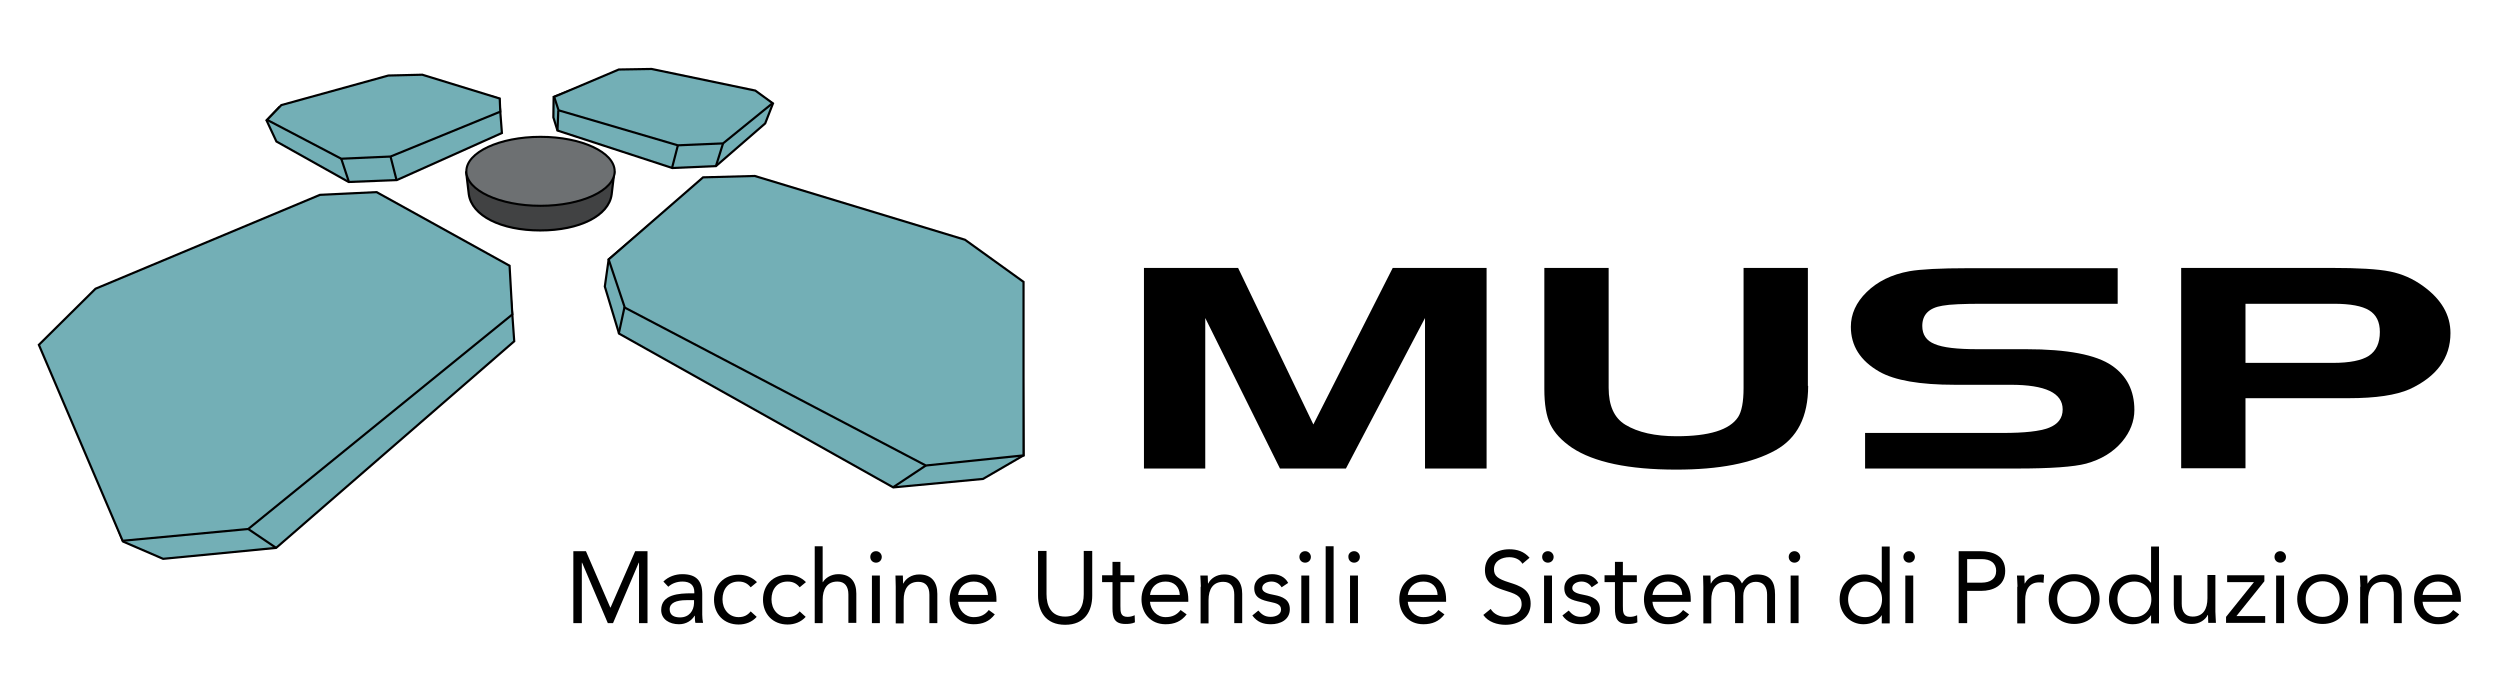
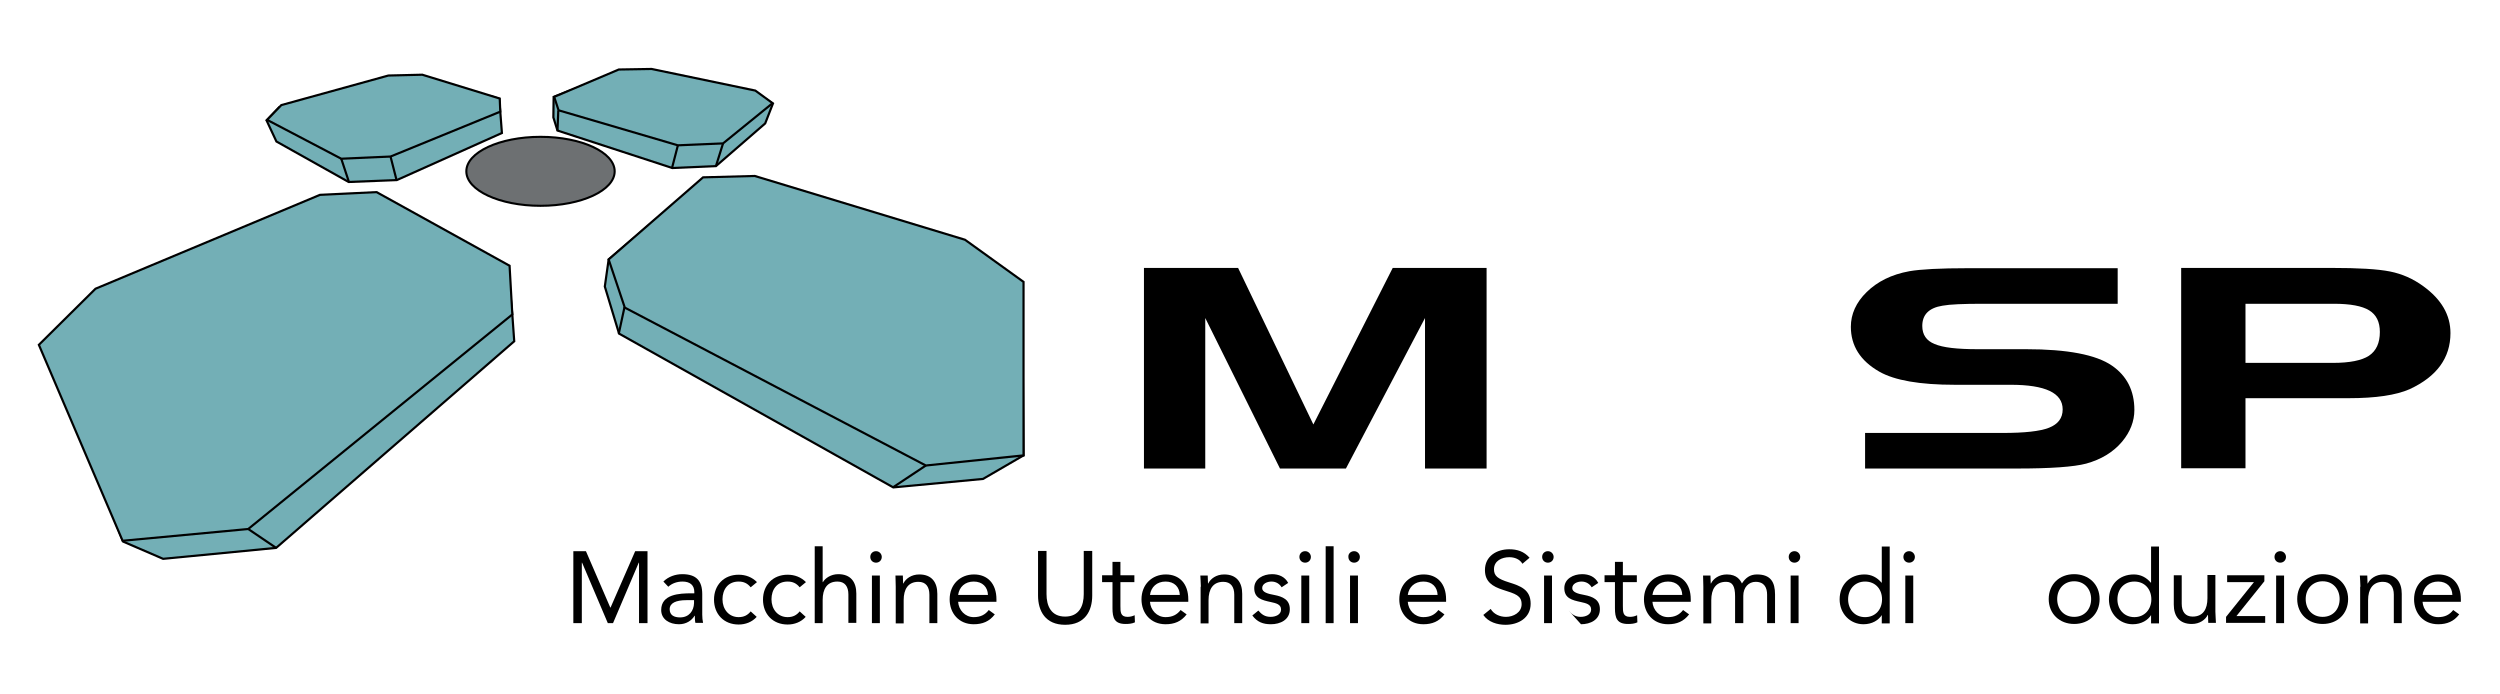
<svg xmlns="http://www.w3.org/2000/svg" version="1.1" id="Layer_1" x="0px" y="0px" viewBox="0 0 913.5 253.5" style="enable-background:new 0 0 913.5 253.5;" xml:space="preserve">
  <style type="text/css">
	.st0{fill-rule:evenodd;clip-rule:evenodd;fill:#414243;stroke:#000000;stroke-width:0.798;}
	.st1{fill-rule:evenodd;clip-rule:evenodd;fill:#6D7072;stroke:#000000;stroke-width:0.766;}
	.st2{fill-rule:evenodd;clip-rule:evenodd;fill:#73AFB6;stroke:#000000;stroke-width:0.798;}
	.st3{fill-rule:evenodd;clip-rule:evenodd;fill:#2EAFA4;stroke:#000000;stroke-width:0.798;}
	.st4{fill-rule:evenodd;clip-rule:evenodd;fill:#53A895;stroke:#000000;stroke-width:0.798;}
	.st5{fill-rule:evenodd;clip-rule:evenodd;fill:#689182;stroke:#000000;stroke-width:0.798;}
</style>
  <g>
    <path d="M209.5,201.4h4.6L223,222h0.1l9-20.6h4.5v26.3h-3.1v-22.1h-0.1l-9.4,22.1h-1.9l-9.4-22.1h-0.1v22.1h-3.1V201.4z" />
    <path d="M242.4,212.5c1.8-1.8,4.4-2.7,6.9-2.7c5.1,0,7.3,2.4,7.3,7.3v7.5c0,1,0.1,2.1,0.3,3h-2.8c-0.2-0.8-0.2-1.9-0.2-2.6h-0.1   c-1.1,1.8-3.1,3.1-5.7,3.1c-3.5,0-6.5-1.8-6.5-5.2c0-5.8,6.7-6.1,11-6.1h1.1v-0.5c0-2.5-1.6-3.8-4.3-3.8c-1.9,0-3.8,0.6-5.2,1.9   L242.4,212.5z M250.8,219.3c-3.7,0-6.1,1-6.1,3.3c0,2.2,1.6,3,3.8,3c3.3,0,5-2.4,5.1-5.2v-1.1H250.8z" />
    <path d="M274.3,214.6c-1.2-1.5-2.6-2.1-4.4-2.1c-3.9,0-5.9,2.9-5.9,6.5c0,3.6,2.3,6.5,5.9,6.5c1.9,0,3.3-0.7,4.4-2.1l2.2,2   c-1.7,1.9-4.1,2.8-6.6,2.8c-5.4,0-9-3.8-9-9.1c0-5.3,3.6-9.1,9-9.1c2.6,0,4.9,0.9,6.7,2.7L274.3,214.6z" />
    <path d="M292.2,214.6c-1.2-1.5-2.6-2.1-4.4-2.1c-3.9,0-5.9,2.9-5.9,6.5c0,3.6,2.3,6.5,5.9,6.5c1.9,0,3.3-0.7,4.4-2.1l2.2,2   c-1.7,1.9-4.1,2.8-6.6,2.8c-5.4,0-9-3.8-9-9.1c0-5.3,3.6-9.1,9-9.1c2.6,0,4.9,0.9,6.7,2.7L292.2,214.6z" />
    <path d="M297.7,199.6h2.9v13.1h0.1c0.8-1.4,2.9-2.9,5.6-2.9c4.6,0,6.6,2.9,6.6,7.1v10.7H310v-10.4c0-2.9-1.3-4.7-4-4.7   c-3.8,0-5.4,2.7-5.4,6.7v8.5h-2.9V199.6z" />
    <path d="M320.1,201.4c1.2,0,2.1,1,2.1,2.1c0,1.2-0.9,2.1-2.1,2.1c-1.2,0-2.1-0.9-2.1-2.1C318,202.3,318.9,201.4,320.1,201.4z    M318.6,210.3h2.9v17.4h-2.9V210.3z" />
    <path d="M327.3,214.4c0-1.6-0.1-3-0.1-4.1h2.7c0,0.9,0.1,1.9,0.1,2.9h0.1c0.8-1.7,2.9-3.3,5.8-3.3c4.6,0,6.6,2.9,6.6,7.1v10.7h-2.9   v-10.4c0-2.9-1.3-4.7-4-4.7c-3.8,0-5.4,2.7-5.4,6.7v8.5h-2.9V214.4z" />
    <path d="M363.5,224.5c-2,2.6-4.5,3.6-7.7,3.6c-5.5,0-8.8-4.1-8.8-9.1c0-5.4,3.8-9.1,8.9-9.1c4.9,0,8.2,3.3,8.2,9.1v0.9h-14   c0.2,3,2.5,5.6,5.7,5.6c2.5,0,4.2-0.9,5.5-2.6L363.5,224.5z M361,217.4c-0.1-2.9-2-4.9-5.2-4.9c-3.2,0-5.3,2-5.7,4.9H361z" />
    <path d="M399.1,217.6c0,5.7-2.7,10.7-9.9,10.7c-7.2,0-9.9-5-9.9-10.7v-16.3h3.1v15.8c0,4.2,1.6,8.2,6.8,8.2c5.2,0,6.8-4,6.8-8.2   v-15.8h3.1V217.6z" />
    <path d="M414.5,212.7h-5.1v8.7c0,2.2,0,4,2.6,4c0.9,0,1.8-0.2,2.6-0.6l0.1,2.6c-1,0.5-2.3,0.6-3.4,0.6c-4.1,0-4.8-2.2-4.8-5.8v-9.5   h-3.8v-2.5h3.8v-4.9h2.9v4.9h5.1V212.7z" />
    <path d="M433.6,224.5c-2,2.6-4.5,3.6-7.7,3.6c-5.5,0-8.8-4.1-8.8-9.1c0-5.4,3.8-9.1,8.9-9.1c4.9,0,8.2,3.3,8.2,9.1v0.9h-14   c0.2,3,2.5,5.6,5.7,5.6c2.5,0,4.2-0.9,5.5-2.6L433.6,224.5z M431.1,217.4c-0.1-2.9-2-4.9-5.2-4.9c-3.2,0-5.3,2-5.7,4.9H431.1z" />
    <path d="M438.8,214.4c0-1.6-0.2-3-0.2-4.1h2.7c0,0.9,0.1,1.9,0.1,2.9h0.1c0.8-1.7,2.9-3.3,5.8-3.3c4.6,0,6.6,2.9,6.6,7.1v10.7H451   v-10.4c0-2.9-1.3-4.7-4-4.7c-3.8,0-5.4,2.7-5.4,6.7v8.5h-2.9V214.4z" />
    <path d="M459.8,223.1c1.2,1.4,2.4,2.3,4.5,2.3c1.8,0,3.8-0.8,3.8-2.7c0-1.9-1.9-2.3-3.7-2.7c-3.3-0.7-6.1-1.4-6.1-5.1   c0-3.4,3.3-5.1,6.5-5.1c2.4,0,4.7,0.9,5.9,3.2l-2.4,1.6c-0.7-1.2-2-2.1-3.7-2.1c-1.6,0-3.4,0.8-3.4,2.4c0,1.5,2.1,2.1,4.4,2.5   c3.1,0.6,5.7,1.7,5.7,5.2c0,3.9-3.5,5.5-6.9,5.5c-2.9,0-5-0.8-6.8-3.2L459.8,223.1z" />
    <path d="M476.9,201.4c1.2,0,2.1,1,2.1,2.1c0,1.2-0.9,2.1-2.1,2.1c-1.2,0-2.1-0.9-2.1-2.1C474.8,202.3,475.7,201.4,476.9,201.4z    M475.5,210.3h2.9v17.4h-2.9V210.3z" />
    <path d="M484.4,199.6h2.9v28.1h-2.9V199.6z" />
    <path d="M494.8,201.4c1.2,0,2.1,1,2.1,2.1c0,1.2-0.9,2.1-2.1,2.1c-1.2,0-2.1-0.9-2.1-2.1C492.6,202.3,493.6,201.4,494.8,201.4z    M493.3,210.3h2.9v17.4h-2.9V210.3z" />
    <path d="M527.8,224.5c-2,2.6-4.5,3.6-7.7,3.6c-5.5,0-8.8-4.1-8.8-9.1c0-5.4,3.8-9.1,8.9-9.1c4.9,0,8.2,3.3,8.2,9.1v0.9h-14   c0.2,3,2.5,5.6,5.7,5.6c2.5,0,4.2-0.9,5.5-2.6L527.8,224.5z M525.3,217.4c-0.1-2.9-2-4.9-5.2-4.9c-3.2,0-5.3,2-5.7,4.9H525.3z" />
    <path d="M556.3,206c-1-1.7-2.9-2.4-4.8-2.4c-2.7,0-5.6,1.3-5.6,4.4c0,2.4,1.3,3.5,5.5,4.8c4.1,1.3,7.9,2.6,7.9,7.8   c0,5.2-4.5,7.7-9.2,7.7c-3,0-6.3-1-8.1-3.6l2.7-2.2c1.1,1.9,3.3,2.9,5.6,2.9c2.7,0,5.7-1.6,5.7-4.6c0-3.2-2.2-3.8-6.9-5.3   c-3.7-1.2-6.5-2.9-6.5-7.2c0-5.1,4.3-7.6,8.9-7.6c2.9,0,5.4,0.8,7.4,3.1L556.3,206z" />
    <path d="M565.6,201.4c1.2,0,2.1,1,2.1,2.1c0,1.2-0.9,2.1-2.1,2.1c-1.2,0-2.1-0.9-2.1-2.1C563.5,202.3,564.4,201.4,565.6,201.4z    M564.2,210.3h2.9v17.4h-2.9V210.3z" />
-     <path d="M573.2,223.1c1.2,1.4,2.4,2.3,4.4,2.3c1.8,0,3.8-0.8,3.8-2.7c0-1.9-1.9-2.3-3.7-2.7c-3.3-0.7-6.1-1.4-6.1-5.1   c0-3.4,3.3-5.1,6.5-5.1c2.5,0,4.7,0.9,5.9,3.2l-2.4,1.6c-0.7-1.2-2-2.1-3.7-2.1c-1.6,0-3.4,0.8-3.4,2.4c0,1.5,2.1,2.1,4.4,2.5   c3.1,0.6,5.7,1.7,5.7,5.2c0,3.9-3.5,5.5-6.9,5.5c-2.9,0-5.1-0.8-6.8-3.2L573.2,223.1z" />
+     <path d="M573.2,223.1c1.2,1.4,2.4,2.3,4.4,2.3c1.8,0,3.8-0.8,3.8-2.7c0-1.9-1.9-2.3-3.7-2.7c-3.3-0.7-6.1-1.4-6.1-5.1   c0-3.4,3.3-5.1,6.5-5.1c2.5,0,4.7,0.9,5.9,3.2l-2.4,1.6c-0.7-1.2-2-2.1-3.7-2.1c-1.6,0-3.4,0.8-3.4,2.4c0,1.5,2.1,2.1,4.4,2.5   c3.1,0.6,5.7,1.7,5.7,5.2c0,3.9-3.5,5.5-6.9,5.5L573.2,223.1z" />
    <path d="M598.1,212.7H593v8.7c0,2.2,0,4,2.6,4c0.9,0,1.8-0.2,2.6-0.6l0.1,2.6c-1,0.5-2.3,0.6-3.4,0.6c-4.1,0-4.8-2.2-4.8-5.8v-9.5   h-3.8v-2.5h3.8v-4.9h2.9v4.9h5.1V212.7z" />
    <path d="M617.2,224.5c-2,2.6-4.5,3.6-7.7,3.6c-5.5,0-8.8-4.1-8.8-9.1c0-5.4,3.8-9.1,8.9-9.1c4.9,0,8.2,3.3,8.2,9.1v0.9h-14   c0.2,3,2.5,5.6,5.7,5.6c2.5,0,4.2-0.9,5.5-2.6L617.2,224.5z M614.7,217.4c-0.1-2.9-2-4.9-5.2-4.9c-3.2,0-5.3,2-5.7,4.9H614.7z" />
    <path d="M622.4,214.4c0-1.6-0.1-3-0.1-4.1h2.7c0,0.9,0.1,1.9,0.1,2.9h0.1c0.8-1.7,2.9-3.3,5.8-3.3c3.7,0,4.9,2.1,5.5,3.3   c1.3-2,2.9-3.3,5.5-3.3c5,0,6.6,2.8,6.6,7.3v10.5h-2.9v-10.4c0-2.4-0.9-4.7-4.2-4.7c-2.5,0-4.5,2-4.5,5.1v10H634v-9.8   c0-3.8-1-5.3-3.3-5.3c-3.8,0-5.4,2.7-5.4,6.7v8.5h-2.9V214.4z" />
    <path d="M655.7,201.4c1.2,0,2.1,1,2.1,2.1c0,1.2-0.9,2.1-2.1,2.1c-1.2,0-2.1-0.9-2.1-2.1C653.6,202.3,654.5,201.4,655.7,201.4z    M654.3,210.3h2.9v17.4h-2.9V210.3z" />
    <path d="M687.7,224.6L687.7,224.6c-1.2,2-3.6,3.5-6.8,3.5c-4.9,0-8.7-3.9-8.7-9.1c0-5.3,3.7-9.1,9.1-9.1c2.5,0,4.6,1.1,6.2,3h0.1   v-13.2h2.9v28.1h-2.9V224.6z M681.5,212.5c-3.7,0-6.2,2.8-6.2,6.5c0,3.6,2.4,6.5,6.2,6.5c3.8,0,6.2-2.8,6.2-6.5   C687.7,215.3,685.3,212.5,681.5,212.5z" />
    <path d="M697.6,201.4c1.2,0,2.1,1,2.1,2.1c0,1.2-0.9,2.1-2.1,2.1c-1.2,0-2.1-0.9-2.1-2.1C695.5,202.3,696.4,201.4,697.6,201.4z    M696.2,210.3h2.9v17.4h-2.9V210.3z" />
-     <path d="M715.7,201.4h7.8c4.8,0,9.2,1.7,9.2,7.2c0,5.7-4.9,7.3-8.6,7.3h-5.3v11.8h-3.1V201.4z M718.8,212.9h5.3   c3.1,0,5.3-1.4,5.3-4.3c0-2.9-2.1-4.3-5.3-4.3h-5.3V212.9z" />
-     <path d="M737.2,214.4c0-1.6-0.2-3-0.2-4.1h2.7c0,0.9,0.1,1.9,0.1,2.9h0.1c0.8-1.7,2.9-3.3,5.8-3.3c0.4,0,0.8,0,1.2,0.2l-0.2,2.9   c-0.5-0.2-1-0.2-1.6-0.2c-3.5,0-5.1,2.5-5.1,6.5v8.5h-2.9V214.4z" />
    <path d="M757.9,209.8c5.3,0,9.3,3.7,9.3,9.1c0,5.4-3.9,9.1-9.3,9.1c-5.3,0-9.3-3.7-9.3-9.1C748.6,213.5,752.5,209.8,757.9,209.8z    M757.9,225.4c3.8,0,6.2-2.8,6.2-6.5c0-3.6-2.4-6.5-6.2-6.5c-3.7,0-6.2,2.8-6.2,6.5C751.7,222.6,754.1,225.4,757.9,225.4z" />
    <path d="M786.1,224.6L786.1,224.6c-1.2,2-3.6,3.5-6.8,3.5c-4.9,0-8.7-3.9-8.7-9.1c0-5.3,3.7-9.1,9.1-9.1c2.5,0,4.6,1.1,6.2,3h0.1   v-13.2h2.9v28.1h-2.9V224.6z M779.9,212.5c-3.8,0-6.2,2.8-6.2,6.5c0,3.6,2.4,6.5,6.2,6.5c3.7,0,6.2-2.8,6.2-6.5   C786.1,215.3,783.7,212.5,779.9,212.5z" />
    <path d="M809.5,223.5c0,1.6,0.2,3,0.2,4.1h-2.8c0-0.9-0.1-1.9-0.1-2.9h-0.1c-0.8,1.7-2.9,3.3-5.8,3.3c-4.6,0-6.6-2.9-6.6-7.1v-10.7   h2.9v10.4c0,2.9,1.3,4.7,4,4.7c3.8,0,5.4-2.7,5.4-6.7v-8.5h2.9V223.5z" />
    <path d="M813.4,225.4l10.2-12.7h-9.8v-2.5h13.6v2.2l-10.2,12.7h10.5v2.5h-14.3V225.4z" />
    <path d="M833.2,201.4c1.2,0,2.1,1,2.1,2.1c0,1.2-0.9,2.1-2.1,2.1c-1.2,0-2.1-0.9-2.1-2.1C831.1,202.3,832,201.4,833.2,201.4z    M831.7,210.3h2.9v17.4h-2.9V210.3z" />
    <path d="M848.7,209.8c5.3,0,9.3,3.7,9.3,9.1c0,5.4-3.9,9.1-9.3,9.1c-5.3,0-9.3-3.7-9.3-9.1C839.4,213.5,843.3,209.8,848.7,209.8z    M848.7,225.4c3.8,0,6.2-2.8,6.2-6.5c0-3.6-2.4-6.5-6.2-6.5c-3.7,0-6.2,2.8-6.2,6.5C842.5,222.6,844.9,225.4,848.7,225.4z" />
    <path d="M862.5,214.4c0-1.6-0.2-3-0.2-4.1h2.7c0,0.9,0.1,1.9,0.1,2.9h0.1c0.8-1.7,2.9-3.3,5.8-3.3c4.6,0,6.6,2.9,6.6,7.1v10.7h-2.9   v-10.4c0-2.9-1.3-4.7-4-4.7c-3.7,0-5.4,2.7-5.4,6.7v8.5h-2.9V214.4z" />
    <path d="M898.6,224.5c-2,2.6-4.5,3.6-7.7,3.6c-5.5,0-8.8-4.1-8.8-9.1c0-5.4,3.8-9.1,8.9-9.1c4.9,0,8.2,3.3,8.2,9.1v0.9h-14   c0.2,3,2.5,5.6,5.7,5.6c2.5,0,4.2-0.9,5.5-2.6L898.6,224.5z M896.1,217.4c-0.1-2.9-2-4.9-5.2-4.9c-3.2,0-5.3,2-5.7,4.9H896.1z" />
    <path d="M543.1,171.2h-22.4v-55l-28.9,55h-24.1l-27.3-55v55H418V97.9h34.4l27.5,57.2l29-57.2h34.3V171.2z" />
-     <path d="M660.7,141c0,11.3-4,19.1-11.9,23.5c-8.6,4.8-20.7,7.1-36.3,7.1c-17.4,0-30.1-2.7-38.1-8c-3.8-2.6-6.4-5.4-7.9-8.5   c-1.5-3.1-2.2-7.4-2.2-13V97.9h23.5v43.8c0,6.5,2,11,6.1,13.5c4.6,2.8,10.9,4.2,18.7,4.2c11.9,0,19.4-2.3,22.5-7   c1.3-2,2-5.5,2-10.6V97.9h23.5V141z" />
    <path d="M779.9,149.8c0,4.1-1.5,8-4.5,11.6c-3.3,3.9-7.7,6.5-13.1,8c-4.5,1.2-13,1.8-25.3,1.8h-55.5v-13h50.3   c7.9,0,13.6-0.6,16.9-1.9c3.3-1.3,5-3.5,5-6.7c0-6-6.3-9-19-9h-20.4c-12.8,0-22-1.6-27.6-4.8c-7-4-10.4-9.5-10.4-16.4   c0-4.6,1.9-8.9,5.8-12.7s9-6.4,15.6-7.6c4-0.7,11.1-1.1,21.5-1.1h54.6v13h-49.3c-7.1,0-12,0.2-14.7,0.7c-5,0.8-7.4,3.3-7.4,7.4   c0,3.2,1.5,5.4,4.5,6.6c3,1.3,8.2,1.9,15.7,1.9h17.7c15.1,0,25.6,2,31.4,6C777.1,137.3,779.9,142.7,779.9,149.8z" />
    <path d="M895.4,121.7c0,9.1-5,15.9-14.9,20.5c-5,2.2-12.4,3.3-22.3,3.3h-37.7v25.6h-23.5V97.9H852c9.7,0,16.8,0.4,21.3,1.3   c4.5,0.9,8.5,2.7,12.2,5.4C892.1,109.4,895.4,115.1,895.4,121.7z M869.6,121.3c0-3.7-1.3-6.3-3.9-7.9c-2.6-1.6-6.9-2.4-12.8-2.4   h-32.4v21.6h31.9c6.2,0,10.6-0.9,13.2-2.6C868.3,128.2,869.6,125.3,869.6,121.3z" />
-     <path class="st0" d="M170.3,62.6l1,8.4c1.1,7.8,11.7,13.2,26.1,13.2c14.4,0,25.1-5.4,26.1-13.2l1-8.4" />
    <ellipse class="st1" cx="197.5" cy="62.6" rx="27.1" ry="12.6" />
    <polygon class="st2" points="182.8,40.8 183.4,48.6 145,65.8 127.4,66.5 101,51.7 97.4,44 102,39.2 179.2,35.1 182.4,36.1  " />
    <path class="st2" d="M187.2,114.9l0.7,9.8l-87,75.5l-41.3,4l-14.6-6.3l-12.2-30.3c0,0,132.3-81.9,132.3-81.6   c0,0.3,20.5,11.6,20.5,11.6L187.2,114.9z" />
    <polygon class="st2" points="245.2,75.4 373.6,116.4 374,166.4 359.2,175 326.4,178.1 226.2,121.9 221,104.7 222.4,94.8  " />
    <polygon class="st2" points="275.8,64.3 352.6,87.6 374,103 374,166.4 338.3,170.1 228.3,112.4 222.4,94.8 256.9,64.8  " />
    <line class="st3" x1="338.3" y1="170.1" x2="326.4" y2="178" />
    <line class="st3" x1="228.2" y1="112.2" x2="226.1" y2="121.9" />
    <polygon class="st2" points="116.9,71.2 137.6,70.2 186.2,97.1 187.2,114.9 90.7,193.3 44.8,197.6 14.2,126 34.9,105.5  " />
    <line class="st4" x1="90.7" y1="193.3" x2="100.9" y2="200.2" />
    <polygon class="st2" points="182.6,36 182.8,40.8 142.7,57.2 124.7,58 97.6,43.8 102.8,38.4 141.9,27.6 154.3,27.3  " />
    <line class="st5" x1="142.7" y1="57.2" x2="144.9" y2="65.8" />
    <line class="st5" x1="124.7" y1="58" x2="127.5" y2="66.5" />
    <polygon class="st2" points="202.3,35.4 202.2,42.9 203.7,47.7 245.7,61.4 261.6,60.7 279.6,45.1 282.4,37.9 276,33.5 214.5,30.7     " />
    <polygon class="st2" points="226.1,25.4 238.1,25.2 276,33.1 282.3,37.7 264.2,52.4 247.7,53.1 204.1,40.3 202.5,35.4  " />
    <line class="st3" x1="204" y1="40.4" x2="203.7" y2="47.7" />
    <line class="st5" x1="247.7" y1="53.1" x2="245.5" y2="61.6" />
    <line class="st2" x1="264.2" y1="52.4" x2="261.6" y2="60.7" />
  </g>
</svg>